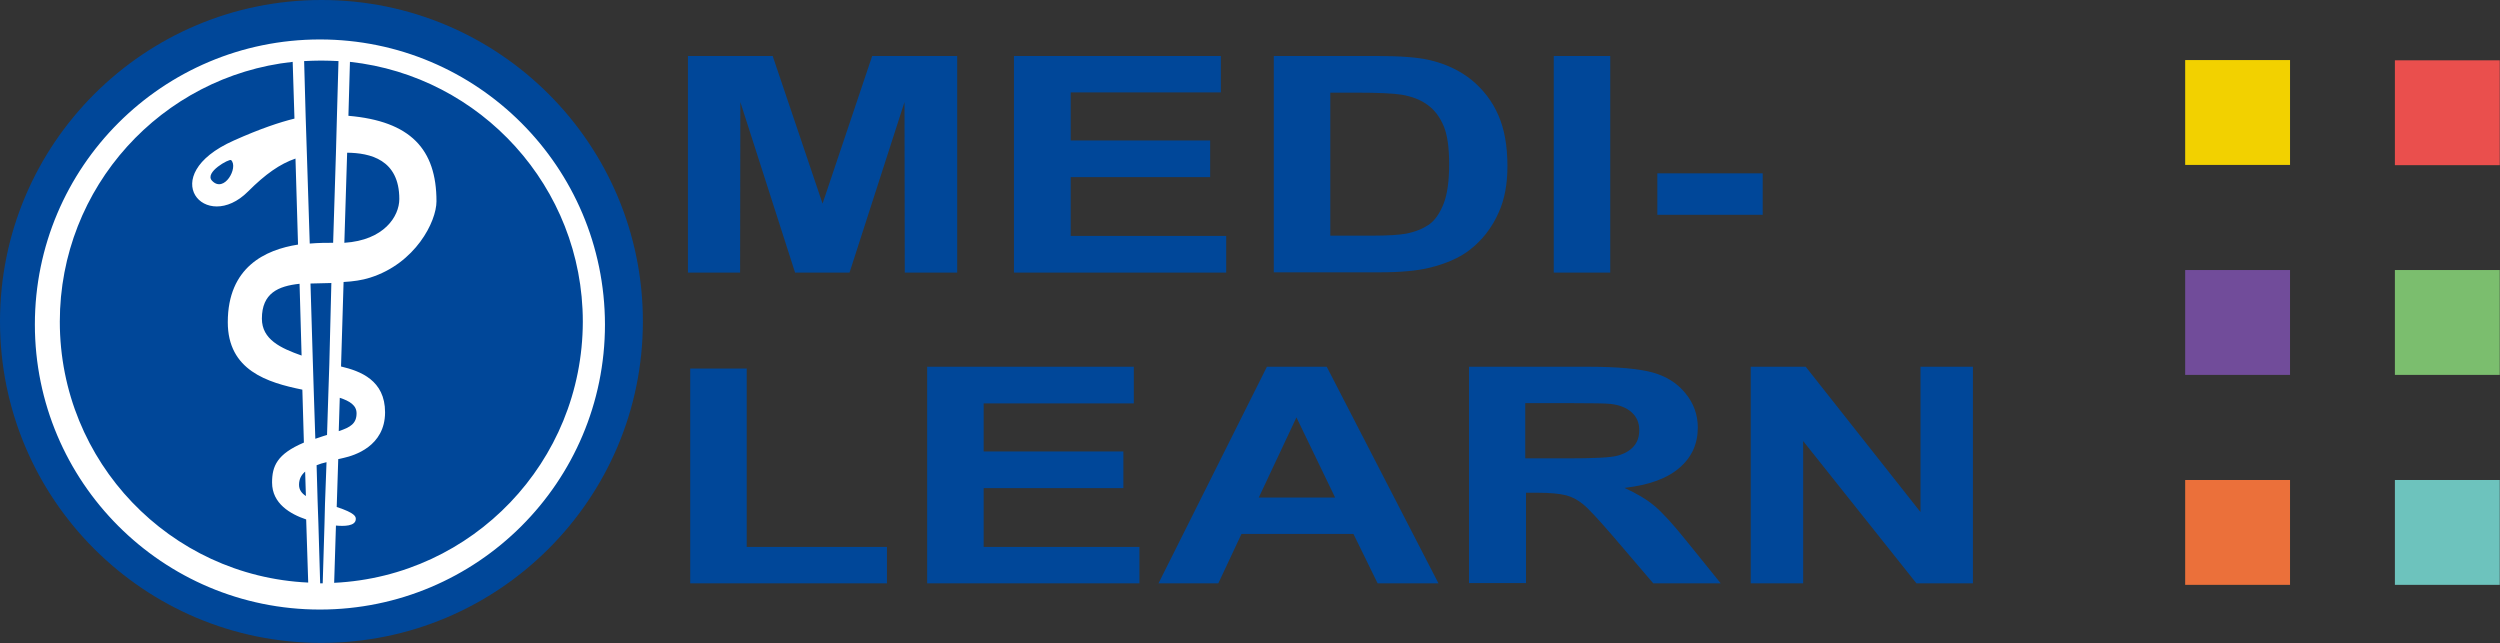
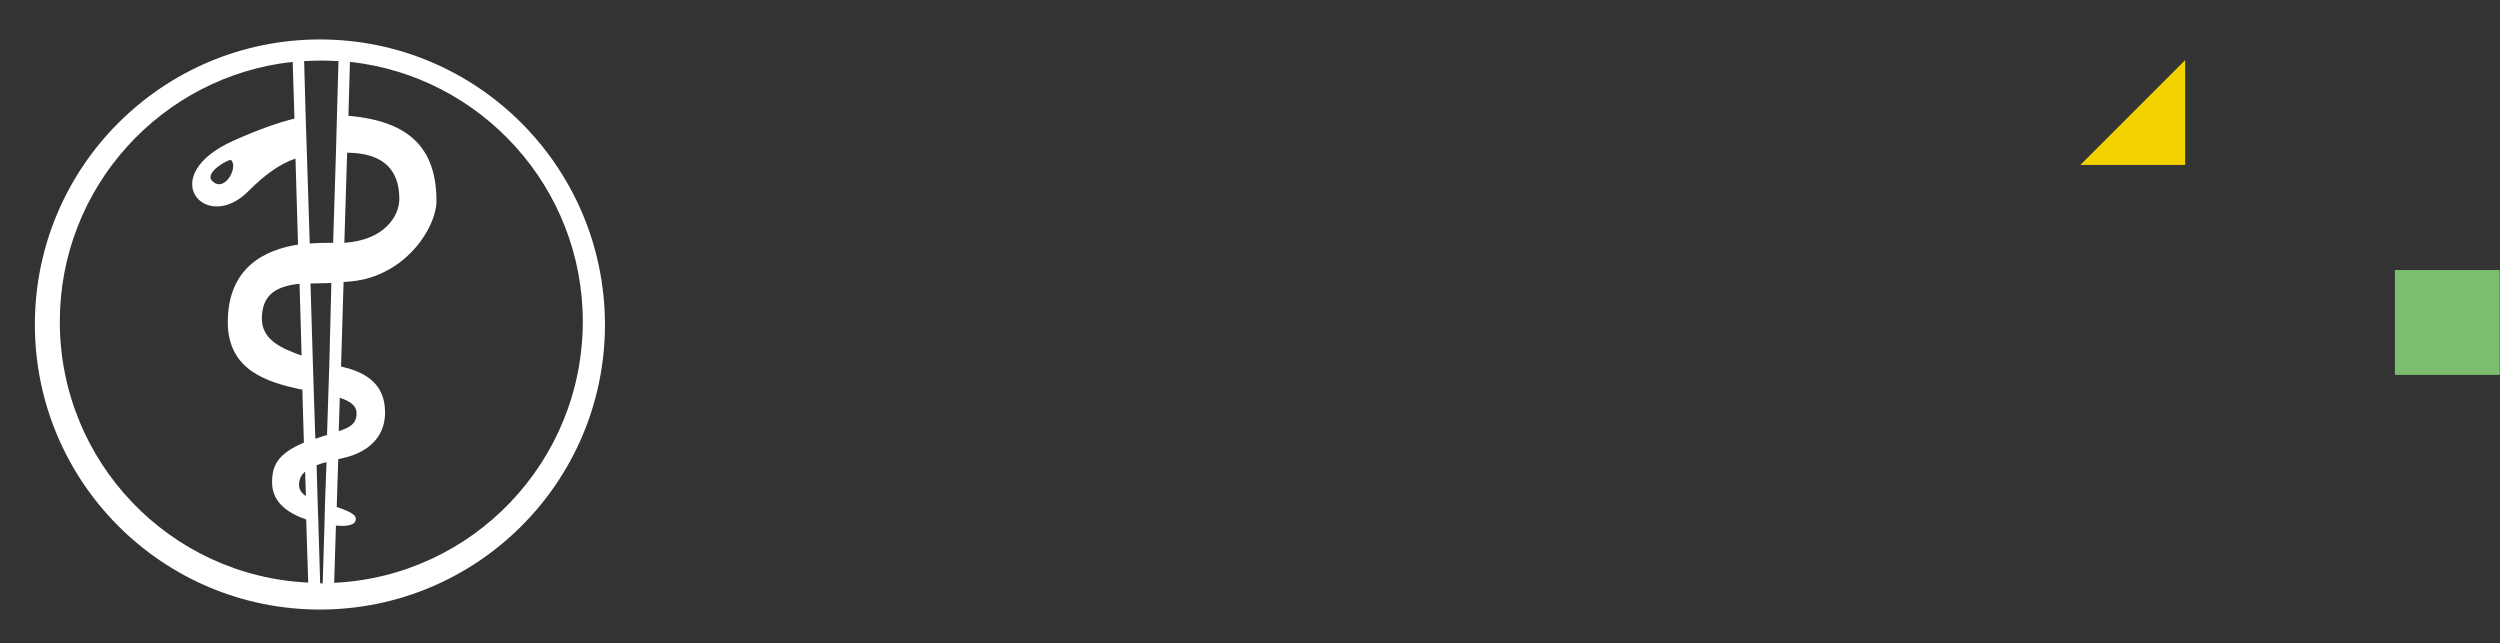
<svg xmlns="http://www.w3.org/2000/svg" id="Ebene_1" viewBox="0 0 982.3 252.7">
  <rect x="0" y="0" width="982.3" height="252.7" fill="#333333" stroke="none" />
  <style>
    .st0{fill:#004799;} .st1{fill:#FFFFFF;} .st2{fill:#EB703A;} .st3{fill:#714C9A;} .st4{fill:#F2D100;} .st5{fill:#6DC3BD;} .st6{fill:#7BBE6E;} .st7{fill:#EA4F4D;}
  </style>
-   <path class="st0" d="M271.2 229.2v-84.4h22.2v70.1h55.1v14.3zM364.3 229.2v-85.1h81.2v14.4h-59v18.9h54.9v14.4h-54.9v23.1h61.2v14.3zM524.6 195.5L509.4 164l-14.8 31.5h30zm40.6 33.7h-23.9l-9.5-19.4h-44l-9.1 19.4h-23.5l42.6-85.1h23.5l43.9 85.1zM599.4 180.1h16.4c10.6 0 17.3-.3 19.9-1.1 2.6-.7 4.7-1.9 6.2-3.6 1.5-1.7 2.2-3.8 2.2-6.4 0-2.9-1-5.2-3-7-2-1.8-4.8-2.9-8.3-3.3-1.8-.2-7.2-.3-16.2-.3h-17.3v21.7zm-22.2 49.1v-85.1h46.7c11.7 0 20.3.8 25.6 2.3 5.3 1.5 9.6 4.2 12.8 8.2 3.2 3.9 4.8 8.4 4.8 13.4 0 6.4-2.4 11.7-7.2 15.8-4.8 4.2-12 6.8-21.6 7.9 4.8 2.2 8.7 4.5 11.8 7.1 3.1 2.6 7.3 7.2 12.6 13.8l13.4 16.6h-26.5l-15.9-18.6c-5.7-6.6-9.6-10.8-11.7-12.5-2.1-1.7-4.3-2.9-6.7-3.5-2.4-.6-6.1-1-11.2-1h-4.5v35.5h-22.4zM687.9 229.2v-85.1h21.6l45.1 57.1v-57.1h20.6v85.1H753l-44.5-55.9v55.9zM270.3 107.1V22h33.3l19.6 58 19.5-58h33.4v85.1h-20.6l-.1-67-21.6 67h-21.4l-21.5-67-.1 67zM398.4 107.1V22h81.3v14.3h-59v18.9h54.8v14.4h-54.8v23.1h61.1v14.4zM522.7 36.3v56.3h16.5c6.2 0 10.6-.3 13.3-.8 3.6-.7 6.5-1.9 8.9-3.5 2.4-1.7 4.3-4.4 5.8-8.2 1.5-3.8 2.2-9 2.2-15.6s-.7-11.6-2.2-15.1c-1.5-3.5-3.6-6.3-6.3-8.2-2.7-2-6.1-3.3-10.2-4-3.1-.5-9.1-.8-18.1-.8h-9.9zM500.5 22h40.4c9.1 0 16.1.5 20.8 1.6 6.4 1.5 11.9 4.1 16.5 7.8 4.6 3.8 8.1 8.3 10.5 13.8 2.4 5.4 3.6 12.1 3.6 20.1 0 7-1.1 13-3.4 18.1-2.7 6.2-6.7 11.2-11.7 15-3.8 2.9-9 5.2-15.5 6.8-4.9 1.2-11.4 1.8-19.6 1.8h-41.6V22zM610.5 22h22.2v85.1h-22.2zM651.2 68.1h41.4v16.3h-41.4zM0 126.3C0 56.6 56.6 0 126.3 0c69.8 0 126.3 56.6 126.3 126.3S196 252.6 126.3 252.6C56.6 252.7 0 196.1 0 126.3" />
  <path class="st1" d="M131.3 229l.7-22.5c3.1.3 7.8.3 7.8-2.6 0-.9-.2-2.3-7.5-4.7l.6-18.8c.8-.2 1.5-.3 2.2-.5 4-.9 16.2-4.5 16.2-17.9 0-12.6-9.7-16.2-17.3-18l1-33.2c3.7-.2 7.3-.7 10.4-1.7 17.8-5.6 26.1-22 26.1-30 0-20.5-10.2-31.5-34.6-33.6l.6-21.2c51.4 5.6 91.5 49.2 91.5 102.1-.1 55.1-43.3 100-97.7 102.6m5.1-169c8.9.1 20.5 2.6 20.5 18.2 0 6.8-6 16.2-21.6 17.2l1.1-35.4zm-2.9 96.3c4 1.3 6.6 3 6.6 6.1 0 4-2.4 5.5-7 7l.4-13.1zm-11.8-60.6l-1.1-34.5-.5-15.4-.6-21.8c2.2-.1 4.5-.2 6.7-.2 2.3 0 4.5.1 6.8.2l-.6 21.3-.4 14.8-1.1 35.3c-2.5 0-5.7 0-9.2.3m7.7 47.4l-.4 12.1-.5 15.7c-1 .3-2 .6-3.1 1-.5.2-1 .3-1.5.5l-.6-18.2-.4-12.8-.9-30c2.7-.1 5.4-.1 8.2-.2l-.8 31.9zm-1.7 54.8l-.2 8-.7 23.3h-1l-.7-23.7-.3-8.5-.4-14.2c1.2-.5 2.5-.9 3.9-1.2l-.6 16.3zm-7.8-12.6l.3 9.6c-1.7-1.1-2.7-2.5-2.7-4.4 0-2.3.9-3.9 2.4-5.2M83.3 71c-3.1-3.3 6.8-8.7 7.5-8.1 3 2.8-2.7 13.2-7.5 8.1m-59.8 55.4c0-52.9 40-96.5 91.5-102.1l.7 22.3c-5.7 1.4-13.3 3.9-23.8 8.6-31.3 13.9-11.1 36.8 5.6 20 6.8-6.8 12.5-10.8 18.6-12.9l1 33.8c-12.8 2-27.6 8.8-27.6 30.5 0 18.9 15.5 23.7 29.3 26.5l.6 20.8c-10.6 4.5-12.5 9.3-12.5 15.7 0 8.3 7.2 12.4 13.4 14.5l.8 24.8c-54.3-2.5-97.6-47.4-97.6-102.5m95 13.3c-8.2-2.9-15.6-6.3-15.6-14.5 0-10 6.4-12.8 14.8-13.7l.8 28.2zm7.2-124.2c-61.8 0-112 50.1-112 112 0 61.8 50.1 112 112 112 61.8 0 112-50.1 112-112-.1-61.9-50.2-112-112-112" />
  <g>
-     <path class="st2" d="M858.6 188.6h41.2v41.2h-41.2z" />
-     <path class="st3" d="M858.6 106.1h41.2v41.2h-41.2z" />
-     <path class="st4" d="M858.6 23.6h41.2v41.2h-41.2z" />
-     <path class="st5" d="M941 188.6h41.2v41.2H941z" />
+     <path class="st4" d="M858.6 23.6v41.2h-41.2z" />
    <path class="st6" d="M941 106.1h41.2v41.2H941z" />
-     <path class="st7" d="M941 23.7h41.2v41.2H941z" />
  </g>
</svg>